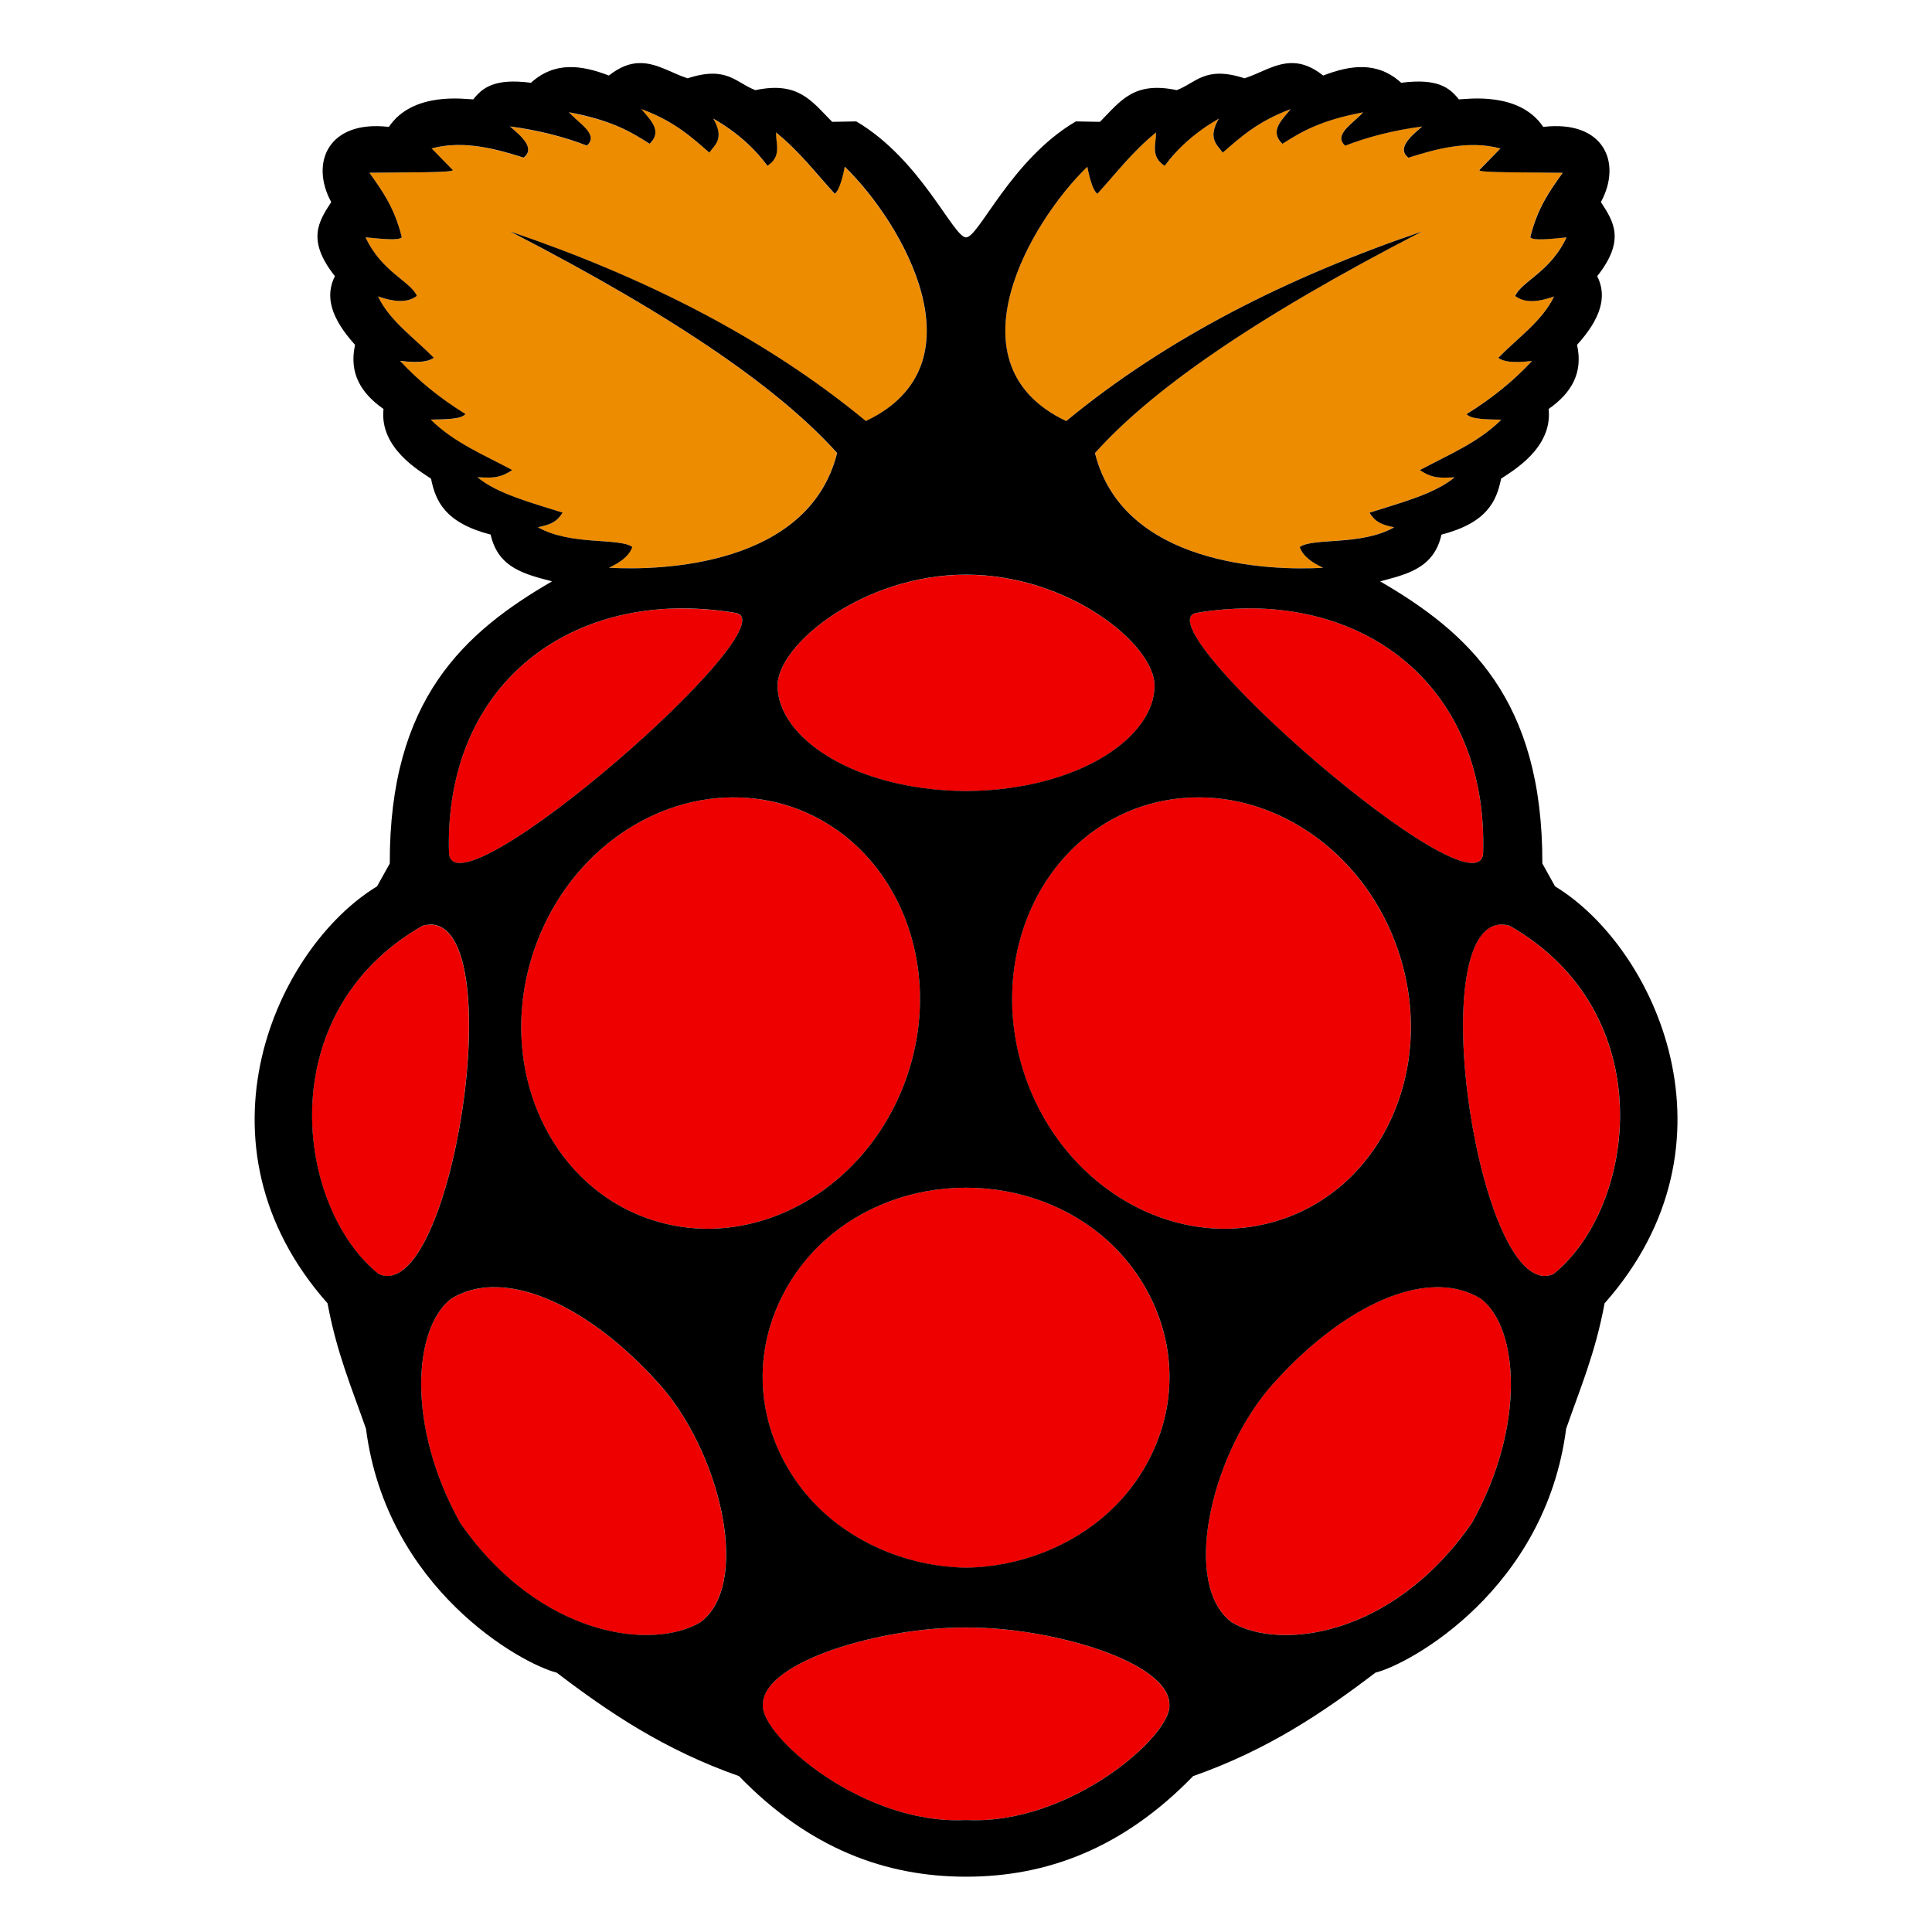
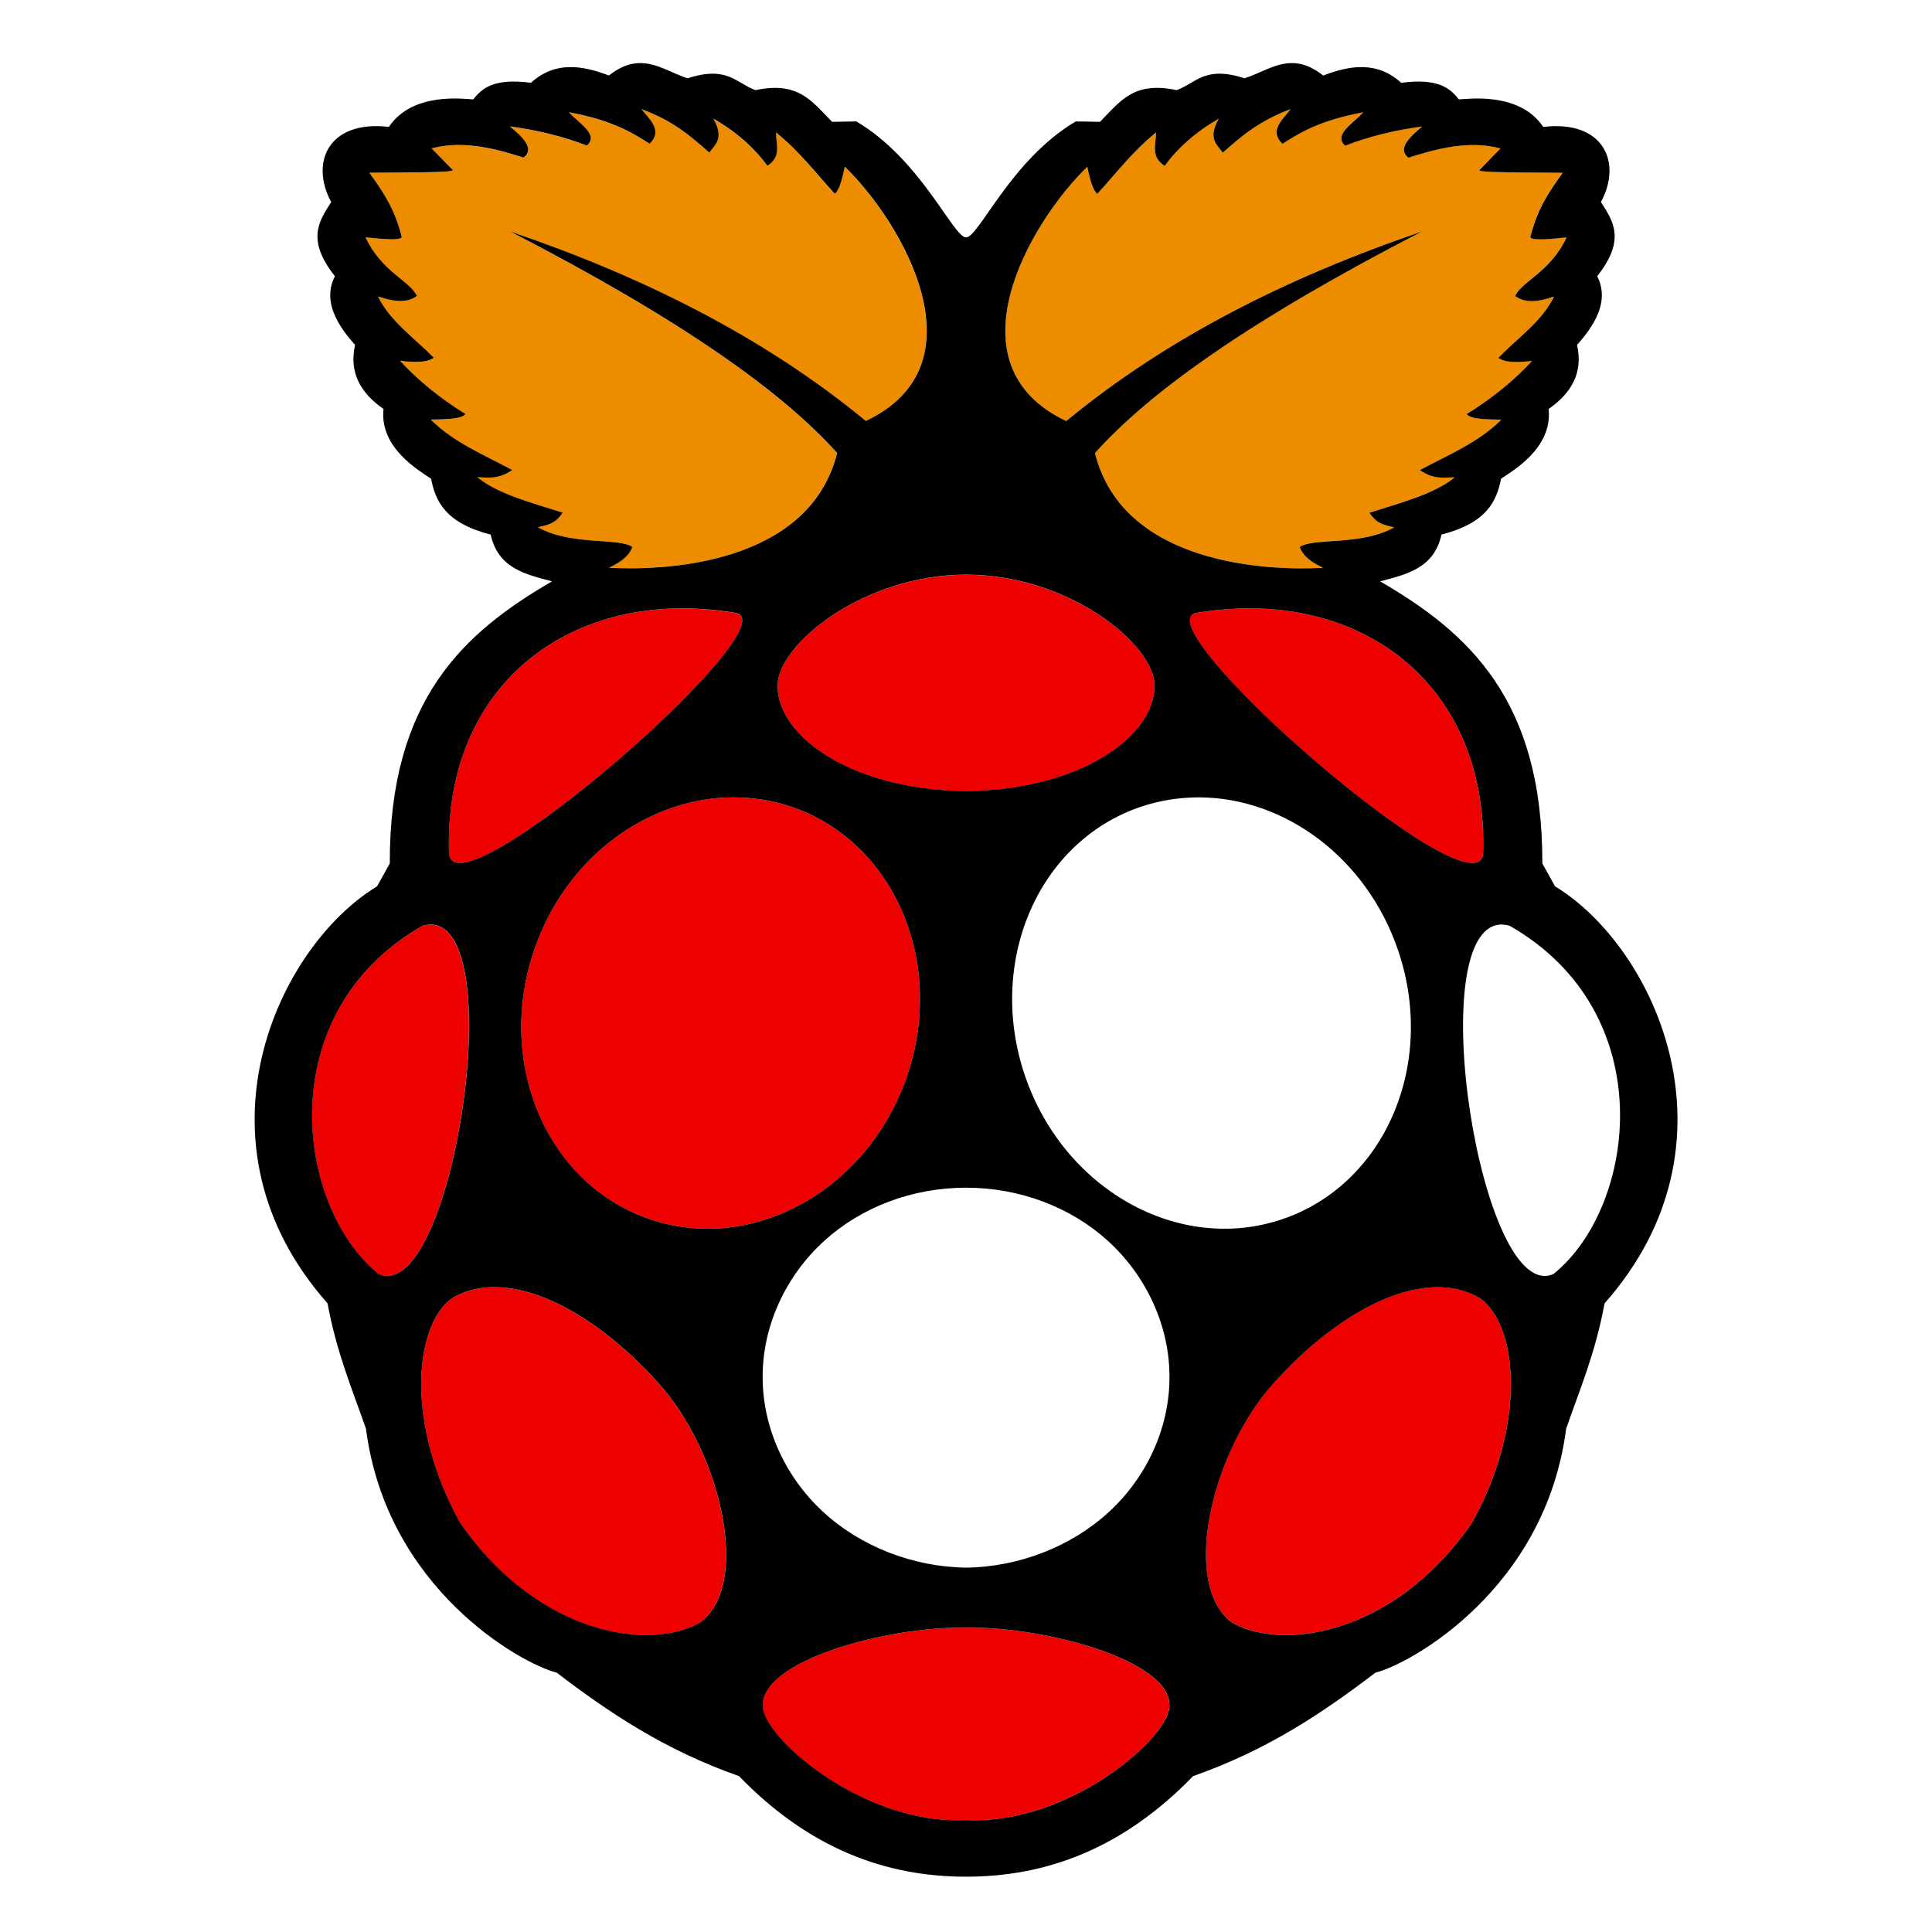
<svg xmlns="http://www.w3.org/2000/svg" xmlns:ns1="http://sodipodi.sourceforge.net/DTD/sodipodi-0.dtd" xmlns:ns2="http://www.inkscape.org/namespaces/inkscape" enable-background="new 0 0 515.91 728.5" height="32" id="Layer_1" version="1.1" viewBox="0 0 32 32" width="32" xml:space="preserve" ns1:docname="raspberry.svg" ns2:version="0.92.2 5c3e80d, 2017-08-06">
  <ns1:namedview pagecolor="#ffffff" bordercolor="#666666" borderopacity="1" objecttolerance="10" gridtolerance="10" guidetolerance="10" ns2:pageopacity="0" ns2:pageshadow="2" ns2:window-width="640" ns2:window-height="480" id="namedview7" showgrid="true" ns2:zoom="10.805475" ns2:cx="15.49953" ns2:cy="19.981028" ns2:current-layer="g6677" ns2:snap-global="false">
    <ns2:grid type="xygrid" id="grid819" />
  </ns1:namedview>
  <defs id="defs7" />
  <g id="g6677" transform="translate(136.179,-371.75)">
    <path style="opacity:1;fill:#ee8c00;fill-opacity:1;fill-rule:nonzero;stroke:#666666;stroke-width:0;stroke-linecap:round;stroke-linejoin:miter;stroke-miterlimit:4;stroke-dasharray:none;stroke-opacity:1" d="m 10.621,1.807 v 0.002 c 0.149,0.185 0.36,0.362 0.139,0.574 -0.305,-0.193 -0.614,-0.384 -1.338,-0.521 0.163,0.185 0.503,0.368 0.299,0.553 -0.383,-0.148 -0.807,-0.256 -1.275,-0.318 0.225,0.187 0.412,0.372 0.229,0.518 C 8.264,2.485 7.7,2.311 7.148,2.459 l 0.348,0.357 c 0.039,0.048 -0.814,0.037 -1.379,0.045 0.206,0.291 0.415,0.572 0.537,1.07 -0.056,0.058 -0.338,0.025 -0.602,0 0.27,0.578 0.742,0.723 0.852,0.971 -0.165,0.126 -0.394,0.094 -0.645,0.008 0.195,0.407 0.601,0.687 0.924,1.018 -0.082,0.058 -0.223,0.092 -0.561,0.051 0.298,0.322 0.659,0.616 1.086,0.881 -0.076,0.09 -0.335,0.086 -0.576,0.092 0.387,0.384 0.883,0.583 1.35,0.834 C 8.25,7.946 8.084,7.908 7.906,7.906 8.236,8.181 8.798,8.326 9.318,8.492 9.219,8.649 9.12,8.69 8.908,8.734 c 0.551,0.31 1.34,0.166 1.562,0.324 -0.054,0.156 -0.205,0.259 -0.387,0.344 0.887,0.052 3.314,-0.034 3.779,-1.898 -0.908,-1.013 -2.566,-2.2 -5.416,-3.67 2.217,0.754 4.217,1.759 5.893,3.141 1.97,-0.931 0.611,-3.281 -0.35,-4.213 -0.049,0.246 -0.103,0.403 -0.166,0.449 -0.313,-0.341 -0.57,-0.69 -0.973,-1.018 -0.001,0.192 0.097,0.4 -0.143,0.553 -0.216,-0.295 -0.509,-0.558 -0.896,-0.781 0.187,0.327 0.036,0.427 -0.064,0.562 -0.296,-0.258 -0.581,-0.518 -1.127,-0.721 z" transform="translate(-136.179,371.75)" id="path863" />
    <path style="opacity:1;fill:#ee8c00;fill-opacity:1;fill-rule:nonzero;stroke:#666666;stroke-width:0;stroke-linecap:round;stroke-linejoin:miter;stroke-miterlimit:4;stroke-dasharray:none;stroke-opacity:1" d="m 21.379,1.807 c -0.546,0.202 -0.831,0.463 -1.127,0.721 -0.101,-0.135 -0.253,-0.238 -0.066,-0.564 -0.388,0.223 -0.679,0.488 -0.895,0.783 -0.24,-0.153 -0.142,-0.36 -0.143,-0.553 -0.403,0.328 -0.662,0.675 -0.975,1.016 -0.063,-0.046 -0.115,-0.203 -0.164,-0.449 -0.961,0.932 -2.319,3.282 -0.35,4.213 1.675,-1.382 3.676,-2.387 5.893,-3.141 -2.85,1.47 -4.508,2.657 -5.416,3.67 0.465,1.864 2.892,1.953 3.779,1.9 -0.182,-0.085 -0.333,-0.188 -0.387,-0.344 0.223,-0.158 1.011,-0.017 1.562,-0.326 -0.212,-0.044 -0.311,-0.086 -0.41,-0.242 0.521,-0.166 1.082,-0.311 1.412,-0.586 -0.178,0.002 -0.344,0.042 -0.576,-0.119 0.466,-0.251 0.963,-0.452 1.35,-0.836 -0.241,-0.006 -0.501,-0.003 -0.576,-0.092 0.427,-0.264 0.788,-0.559 1.086,-0.881 -0.337,0.041 -0.479,0.008 -0.561,-0.051 0.323,-0.33 0.729,-0.608 0.924,-1.016 -0.251,0.087 -0.479,0.117 -0.645,-0.01 0.11,-0.247 0.581,-0.391 0.852,-0.969 -0.264,0.026 -0.546,0.058 -0.602,0 0.122,-0.499 0.331,-0.78 0.537,-1.07 -0.565,-0.009 -1.42,8.25e-4 -1.381,-0.047 l 0.35,-0.355 c -0.551,-0.148 -1.116,0.024 -1.525,0.152 -0.184,-0.145 0.004,-0.33 0.229,-0.518 -0.469,0.063 -0.893,0.17 -1.275,0.318 -0.205,-0.185 0.136,-0.368 0.299,-0.553 -0.724,0.137 -1.033,0.33 -1.338,0.523 -0.221,-0.212 -0.011,-0.392 0.139,-0.576 z" transform="translate(-136.179,371.75)" id="path861" />
    <path style="opacity:1;fill:#ee0000;fill-opacity:1;fill-rule:nonzero;stroke:#666666;stroke-width:0;stroke-linecap:round;stroke-linejoin:miter;stroke-miterlimit:4;stroke-dasharray:none;stroke-opacity:1" d="m 16,9.52 c -1.701,0 -3.118,1.155 -3.121,1.834 -0.004,0.852 1.243,1.728 3.098,1.75 0.008,3e-5 0.016,-3e-5 0.023,0 0.008,-3e-5 0.016,3e-5 0.023,0 1.855,-0.022 3.104,-0.898 3.1,-1.75 C 19.12,10.674 17.701,9.52 16,9.52 Z" transform="translate(-136.179,371.75)" id="path859" />
-     <path style="opacity:1;fill:#ee0000;fill-opacity:1;fill-rule:nonzero;stroke:#666666;stroke-width:0;stroke-linecap:round;stroke-linejoin:miter;stroke-miterlimit:4;stroke-dasharray:none;stroke-opacity:1" d="m 11.229,10.078 c -2.192,0.035 -3.871,1.55 -3.793,4.057 0.087,1.096 5.716,-3.819 4.744,-3.982 -0.288,-0.049 -0.572,-0.072 -0.848,-0.074 -0.035,-7e-4 -0.069,-7e-4 -0.104,0 z" transform="translate(-136.179,371.75)" id="path857" />
+     <path style="opacity:1;fill:#ee0000;fill-opacity:1;fill-rule:nonzero;stroke:#666666;stroke-width:0;stroke-linecap:round;stroke-linejoin:miter;stroke-miterlimit:4;stroke-dasharray:none;stroke-opacity:1" d="m 11.229,10.078 c -2.192,0.035 -3.871,1.55 -3.793,4.057 0.087,1.096 5.716,-3.819 4.744,-3.982 -0.288,-0.049 -0.572,-0.072 -0.848,-0.074 -0.035,-7e-4 -0.069,-7e-4 -0.104,0 " transform="translate(-136.179,371.75)" id="path857" />
    <path style="opacity:1;fill:#ee0000;fill-opacity:1;fill-rule:nonzero;stroke:#666666;stroke-width:0;stroke-linecap:round;stroke-linejoin:miter;stroke-miterlimit:4;stroke-dasharray:none;stroke-opacity:1" d="m 20.668,10.078 c -0.276,0.001 -0.559,0.025 -0.848,0.074 -0.972,0.163 4.657,5.079 4.744,3.982 0.078,-2.507 -1.601,-4.022 -3.793,-4.057 -0.035,-7e-4 -0.068,-7e-4 -0.104,0 z" transform="translate(-136.179,371.75)" id="path855" />
    <path style="opacity:1;fill:#ee0000;fill-opacity:1;fill-rule:nonzero;stroke:#666666;stroke-width:0;stroke-linecap:round;stroke-linejoin:miter;stroke-miterlimit:4;stroke-dasharray:none;stroke-opacity:1" d="m 12.125,13.207 c -1.405,0.01 -2.76,1.002 -3.281,2.535 -0.641,1.888 0.221,3.882 1.928,4.455 1.707,0.573 3.612,-0.493 4.254,-2.381 0.641,-1.888 -0.221,-3.882 -1.928,-4.455 -0.32,-0.107 -0.648,-0.156 -0.973,-0.154 z" transform="translate(-136.179,371.75)" id="path853" />
-     <path style="opacity:1;fill:#ee0000;fill-opacity:1;fill-rule:nonzero;stroke:#666666;stroke-width:0;stroke-linecap:round;stroke-linejoin:miter;stroke-miterlimit:4;stroke-dasharray:none;stroke-opacity:1" d="m 19.875,13.207 c -0.324,-0.002 -0.653,0.047 -0.973,0.154 -1.707,0.573 -2.569,2.568 -1.928,4.455 0.642,1.887 2.547,2.954 4.254,2.381 1.707,-0.573 2.569,-2.568 1.928,-4.455 -0.521,-1.534 -1.876,-2.524 -3.281,-2.535 z" transform="translate(-136.179,371.75)" id="path851" />
-     <path style="opacity:1;fill:#ee0000;fill-opacity:1;fill-rule:nonzero;stroke:#666666;stroke-width:0;stroke-linecap:round;stroke-linejoin:miter;stroke-miterlimit:4;stroke-dasharray:none;stroke-opacity:1" d="m 24.867,15.312 c -1.33,0.02 -0.341,6.324 0.863,5.789 1.368,-1.1 1.807,-4.32 -0.729,-5.768 -0.036,-0.011 -0.069,-0.016 -0.102,-0.018 -0.011,0 -0.022,-0.002 -0.033,-0.002 z" transform="translate(-136.179,371.75)" id="path849" />
    <path style="opacity:1;fill:#ee0000;fill-opacity:1;fill-rule:nonzero;stroke:#666666;stroke-width:0;stroke-linecap:round;stroke-linejoin:miter;stroke-miterlimit:4;stroke-dasharray:none;stroke-opacity:1" d="m 7.133,15.314 c -0.011,0 -0.022,0.001 -0.033,0.002 -0.033,0.002 -0.066,0.009 -0.102,0.018 -2.536,1.448 -2.096,4.668 -0.729,5.768 1.205,0.535 2.193,-5.768 0.863,-5.787 z" transform="translate(-136.179,371.75)" id="path847" />
-     <path style="opacity:1;fill:#ee0000;fill-opacity:1;fill-rule:nonzero;stroke:#666666;stroke-width:0;stroke-linecap:round;stroke-linejoin:miter;stroke-miterlimit:4;stroke-dasharray:none;stroke-opacity:1" d="m 16,19.672 c -0.896,0 -1.736,0.325 -2.346,0.877 -0.65,0.588 -1.028,1.428 -1.023,2.268 0,0.825 0.368,1.641 1,2.225 0.621,0.573 1.491,0.914 2.369,0.926 0.879,-0.012 1.748,-0.353 2.369,-0.926 0.632,-0.583 1,-1.4 1,-2.225 0.005,-0.84 -0.374,-1.679 -1.023,-2.268 C 17.736,19.997 16.896,19.672 16,19.672 Z" transform="translate(-136.179,371.75)" id="path845" />
    <path style="opacity:1;fill:#ee0000;fill-opacity:1;fill-rule:nonzero;stroke:#666666;stroke-width:0;stroke-linecap:round;stroke-linejoin:miter;stroke-miterlimit:4;stroke-dasharray:none;stroke-opacity:1" d="m 8.156,21.32 c -0.247,0.005 -0.475,0.066 -0.682,0.191 -0.63,0.48 -0.748,2.114 0.15,3.719 1.331,1.913 3.205,2.104 3.977,1.639 0.815,-0.61 0.372,-2.678 -0.605,-3.855 -0.876,-1.016 -1.959,-1.711 -2.84,-1.693 z" transform="translate(-136.179,371.75)" id="path843" />
    <path style="opacity:1;fill:#ee0000;fill-opacity:1;fill-rule:nonzero;stroke:#666666;stroke-width:0;stroke-linecap:round;stroke-linejoin:miter;stroke-miterlimit:4;stroke-dasharray:none;stroke-opacity:1" d="m 23.76,21.32 c -0.865,0.025 -1.907,0.709 -2.756,1.693 -0.977,1.177 -1.421,3.246 -0.605,3.855 0.771,0.465 2.645,0.274 3.977,-1.639 0.898,-1.605 0.781,-3.239 0.15,-3.719 -0.206,-0.126 -0.435,-0.186 -0.682,-0.191 -0.027,-6.9e-4 -0.056,-6.9e-4 -0.084,0 z" transform="translate(-136.179,371.75)" id="path841" />
    <path style="opacity:1;fill:#ee0000;fill-opacity:1;fill-rule:nonzero;stroke:#666666;stroke-width:0;stroke-linecap:round;stroke-linejoin:miter;stroke-miterlimit:4;stroke-dasharray:none;stroke-opacity:1" d="m 16,26.959 c -1.364,-0.016 -3.392,0.559 -3.367,1.291 -0.022,0.507 1.643,1.97 3.34,1.896 0.009,0 0.018,-8e-5 0.027,0 0.009,-8e-5 0.018,0 0.027,0 1.697,0.073 3.362,-1.389 3.34,-1.896 C 19.392,27.518 17.364,26.943 16,26.959 Z" transform="translate(-136.179,371.75)" id="rect833" />
    <path d="m -125.595,372.795 c -0.152,0.004 -0.314,0.06 -0.499,0.206 -0.455,-0.175 -0.897,-0.237 -1.291,0.12 -0.609,-0.079 -0.805,0.085 -0.955,0.275 -0.134,-0.002 -1.001,-0.137 -1.398,0.456 -0.998,-0.118 -1.312,0.588 -0.955,1.245 -0.204,0.316 -0.416,0.626 0.061,1.227 -0.169,0.335 -0.064,0.698 0.334,1.138 -0.105,0.471 0.101,0.803 0.471,1.062 -0.069,0.645 0.59,1.02 0.787,1.154 0.076,0.376 0.234,0.731 0.988,0.927 0.124,0.56 0.577,0.657 1.016,0.774 -1.451,0.843 -2.695,1.951 -2.687,4.673 l -0.211,0.379 c -1.663,1.011 -3.16,4.264 -0.82,6.906 0.153,0.827 0.408,1.42 0.637,2.078 0.341,2.65 2.57,3.892 3.158,4.039 0.861,0.656 1.779,1.278 3.02,1.714 1.17,1.207 2.436,1.666 3.761,1.666 1.325,3e-5 2.591,-0.46 3.761,-1.666 1.241,-0.436 2.159,-1.058 3.02,-1.714 0.588,-0.147 2.816,-1.389 3.158,-4.039 0.228,-0.658 0.484,-1.251 0.637,-2.078 2.34,-2.643 0.843,-5.895 -0.82,-6.906 l -0.211,-0.379 c 0.008,-2.722 -1.236,-3.83 -2.687,-4.673 0.439,-0.117 0.892,-0.214 1.016,-0.774 0.754,-0.196 0.912,-0.551 0.988,-0.927 0.197,-0.133 0.856,-0.509 0.787,-1.154 0.37,-0.259 0.576,-0.591 0.471,-1.062 0.397,-0.44 0.502,-0.803 0.334,-1.138 0.477,-0.602 0.265,-0.912 0.061,-1.227 0.357,-0.658 0.043,-1.363 -0.955,-1.245 -0.397,-0.592 -1.264,-0.459 -1.398,-0.456 -0.15,-0.19 -0.346,-0.354 -0.955,-0.275 -0.394,-0.357 -0.837,-0.295 -1.291,-0.12 -0.186,-0.146 -0.347,-0.202 -0.499,-0.206 -0.29,-0.008 -0.537,0.167 -0.805,0.252 -0.654,-0.214 -0.802,0.077 -1.123,0.196 -0.713,-0.151 -0.929,0.179 -1.271,0.525 l -0.4,-0.007 c -1.075,0.633 -1.606,1.921 -1.818,1.921 -0.212,0 -0.744,-1.288 -1.818,-1.921 l -0.4,0.007 c -0.342,-0.346 -0.558,-0.675 -1.271,-0.525 -0.321,-0.119 -0.469,-0.41 -1.123,-0.196 -0.268,-0.085 -0.515,-0.261 -0.805,-0.252 z m 0.038,0.761 c 0.546,0.202 0.83,0.463 1.126,0.721 0.1,-0.135 0.253,-0.236 0.066,-0.563 0.388,0.223 0.68,0.487 0.896,0.782 0.24,-0.153 0.141,-0.36 0.143,-0.553 0.403,0.328 0.66,0.676 0.973,1.016 0.063,-0.046 0.117,-0.202 0.166,-0.448 0.961,0.932 2.319,3.281 0.349,4.212 -1.675,-1.382 -3.676,-2.386 -5.893,-3.14 2.85,1.47 4.508,2.657 5.417,3.67 -0.465,1.864 -2.892,1.952 -3.779,1.9 0.182,-0.085 0.333,-0.188 0.387,-0.344 -0.223,-0.158 -1.012,-0.016 -1.564,-0.326 0.212,-0.044 0.311,-0.086 0.41,-0.242 -0.521,-0.166 -1.081,-0.311 -1.411,-0.586 0.178,0.002 0.343,0.041 0.576,-0.12 -0.466,-0.251 -0.963,-0.451 -1.35,-0.835 0.241,-0.006 0.5,-0.002 0.576,-0.092 -0.427,-0.264 -0.787,-0.559 -1.085,-0.881 0.337,0.041 0.479,0.007 0.56,-0.051 -0.323,-0.33 -0.73,-0.609 -0.924,-1.016 0.251,0.086 0.479,0.117 0.644,-0.009 -0.11,-0.247 -0.58,-0.392 -0.851,-0.97 0.264,0.025 0.545,0.058 0.601,0 -0.122,-0.499 -0.331,-0.779 -0.537,-1.07 0.565,-0.008 1.419,0.002 1.38,-0.046 l -0.349,-0.357 c 0.551,-0.148 1.116,0.025 1.525,0.153 0.184,-0.145 -0.004,-0.33 -0.229,-0.517 0.469,0.062 0.893,0.17 1.276,0.318 0.205,-0.185 -0.135,-0.368 -0.298,-0.553 0.724,0.137 1.032,0.329 1.337,0.522 0.221,-0.212 0.011,-0.391 -0.138,-0.576 z m 10.757,0 c -0.149,0.185 -0.359,0.364 -0.138,0.576 0.305,-0.193 0.613,-0.385 1.337,-0.522 -0.163,0.185 -0.502,0.368 -0.298,0.553 0.383,-0.148 0.807,-0.256 1.276,-0.318 -0.224,0.187 -0.413,0.372 -0.229,0.517 0.41,-0.128 0.974,-0.301 1.525,-0.153 l -0.349,0.357 c -0.039,0.048 0.816,0.037 1.38,0.046 -0.206,0.291 -0.415,0.571 -0.537,1.07 0.056,0.058 0.337,0.026 0.601,0 -0.27,0.578 -0.741,0.723 -0.851,0.97 0.165,0.127 0.394,0.096 0.644,0.009 -0.195,0.407 -0.602,0.686 -0.924,1.016 0.082,0.059 0.223,0.091 0.56,0.051 -0.298,0.322 -0.658,0.617 -1.085,0.881 0.076,0.089 0.334,0.086 0.576,0.092 -0.387,0.384 -0.883,0.584 -1.35,0.835 0.232,0.161 0.398,0.122 0.576,0.12 -0.33,0.275 -0.89,0.42 -1.411,0.586 0.099,0.156 0.198,0.198 0.41,0.242 -0.551,0.31 -1.341,0.168 -1.564,0.326 0.054,0.156 0.205,0.259 0.387,0.344 -0.887,0.052 -3.314,-0.036 -3.779,-1.9 0.908,-1.013 2.566,-2.2 5.417,-3.67 -2.217,0.754 -4.217,1.758 -5.893,3.14 -1.97,-0.931 -0.612,-3.28 0.349,-4.212 0.049,0.246 0.103,0.402 0.166,0.448 0.313,-0.341 0.57,-0.688 0.973,-1.016 9e-4,0.192 -0.097,0.4 0.143,0.553 0.216,-0.295 0.509,-0.558 0.896,-0.782 -0.187,0.327 -0.034,0.427 0.066,0.563 0.296,-0.258 0.58,-0.518 1.126,-0.721 z m -5.378,7.712 c 1.701,0 3.119,1.155 3.122,1.835 0.004,0.852 -1.245,1.727 -3.099,1.749 -0.007,3e-5 -0.015,-3e-5 -0.023,0 -0.007,-3e-5 -0.015,3e-5 -0.023,0 -1.855,-0.022 -3.104,-0.897 -3.099,-1.749 0.003,-0.679 1.422,-1.835 3.122,-1.835 z m -4.772,0.559 c 0.035,-7e-4 0.069,-7e-4 0.104,0 0.276,0.002 0.56,0.025 0.848,0.074 0.972,0.163 -4.657,5.079 -4.744,3.983 -0.078,-2.507 1.6,-4.022 3.792,-4.057 z m 9.44,0 c 0.035,-7e-4 0.07,-7e-4 0.104,0 2.192,0.035 3.869,1.55 3.792,4.057 -0.087,1.096 -5.716,-3.82 -4.744,-3.983 0.288,-0.049 0.572,-0.072 0.848,-0.074 z m -8.544,3.13 c 0.324,-0.002 0.653,0.045 0.973,0.153 1.707,0.573 2.569,2.569 1.928,4.456 -0.642,1.887 -2.546,2.954 -4.253,2.381 -1.707,-0.573 -2.569,-2.569 -1.928,-4.456 0.521,-1.534 1.875,-2.523 3.28,-2.534 z m 7.752,0 c 1.405,0.011 2.759,1 3.28,2.534 0.641,1.888 -0.221,3.884 -1.928,4.456 -1.707,0.573 -3.611,-0.494 -4.253,-2.381 -0.641,-1.888 0.221,-3.884 1.928,-4.456 0.32,-0.107 0.649,-0.155 0.973,-0.153 z m -12.743,2.106 c 1.33,0.02 0.341,6.324 -0.863,5.788 -1.368,-1.1 -1.807,-4.32 0.728,-5.768 0.036,-0.009 0.069,-0.016 0.102,-0.018 0.011,-6.9e-4 0.023,-0.002 0.033,-0.002 z m 17.734,0 c 0.011,0 0.022,0.002 0.033,0.002 0.033,0.002 0.066,0.007 0.102,0.018 2.536,1.448 2.096,4.668 0.728,5.768 -1.205,0.535 -2.193,-5.769 -0.863,-5.788 z m -8.867,4.359 c 0.896,0 1.736,0.325 2.345,0.877 0.65,0.588 1.029,1.427 1.024,2.266 0,0.825 -0.368,1.643 -1.001,2.226 -0.621,0.573 -1.49,0.913 -2.368,0.924 -0.879,-0.011 -1.747,-0.351 -2.368,-0.924 -0.632,-0.583 -1.001,-1.401 -1.001,-2.226 -0.005,-0.84 0.374,-1.678 1.024,-2.266 0.609,-0.552 1.449,-0.877 2.345,-0.877 z m -7.843,1.648 c 0.88,-0.018 1.963,0.677 2.839,1.693 0.977,1.177 1.421,3.246 0.606,3.855 -0.771,0.465 -2.646,0.273 -3.978,-1.64 -0.898,-1.605 -0.781,-3.238 -0.15,-3.718 0.206,-0.126 0.436,-0.186 0.682,-0.191 z m 15.603,0 c 0.028,-6.9e-4 0.057,-6.9e-4 0.084,0 0.247,0.005 0.476,0.065 0.682,0.191 0.63,0.48 0.748,2.113 -0.15,3.718 -1.331,1.913 -3.206,2.105 -3.978,1.64 -0.815,-0.61 -0.371,-2.678 0.606,-3.855 0.849,-0.985 1.891,-1.668 2.755,-1.693 z m -7.759,5.638 c 1.364,-0.015 3.391,0.559 3.367,1.291 0.022,0.507 -1.642,1.97 -3.339,1.897 -0.009,0 -0.019,-8e-5 -0.028,0 -0.009,-8e-5 -0.019,0 -0.028,0 -1.697,0.073 -3.36,-1.39 -3.339,-1.897 -0.025,-0.732 2.002,-1.307 3.367,-1.291 z" id="path5175-4" style="fill:#000000;fill-opacity:1;stroke-width:0.087" ns2:connector-curvature="0" />
  </g>
</svg>